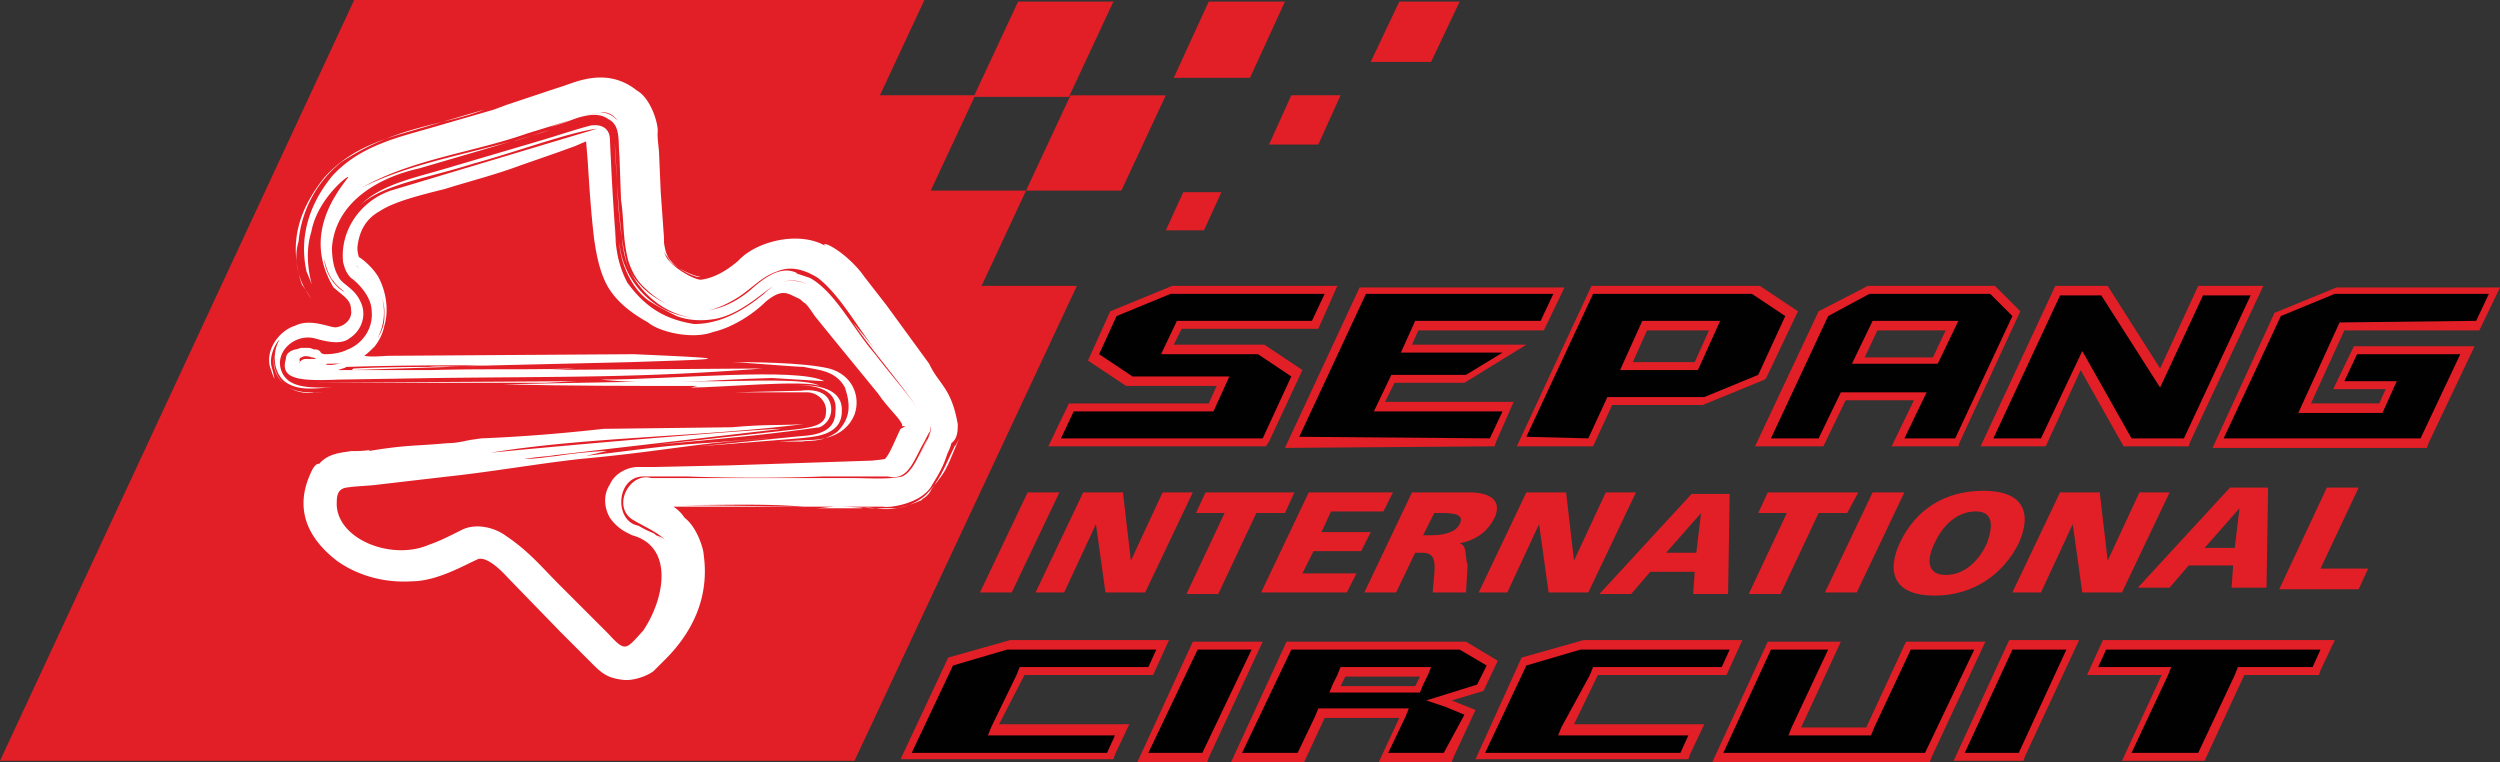
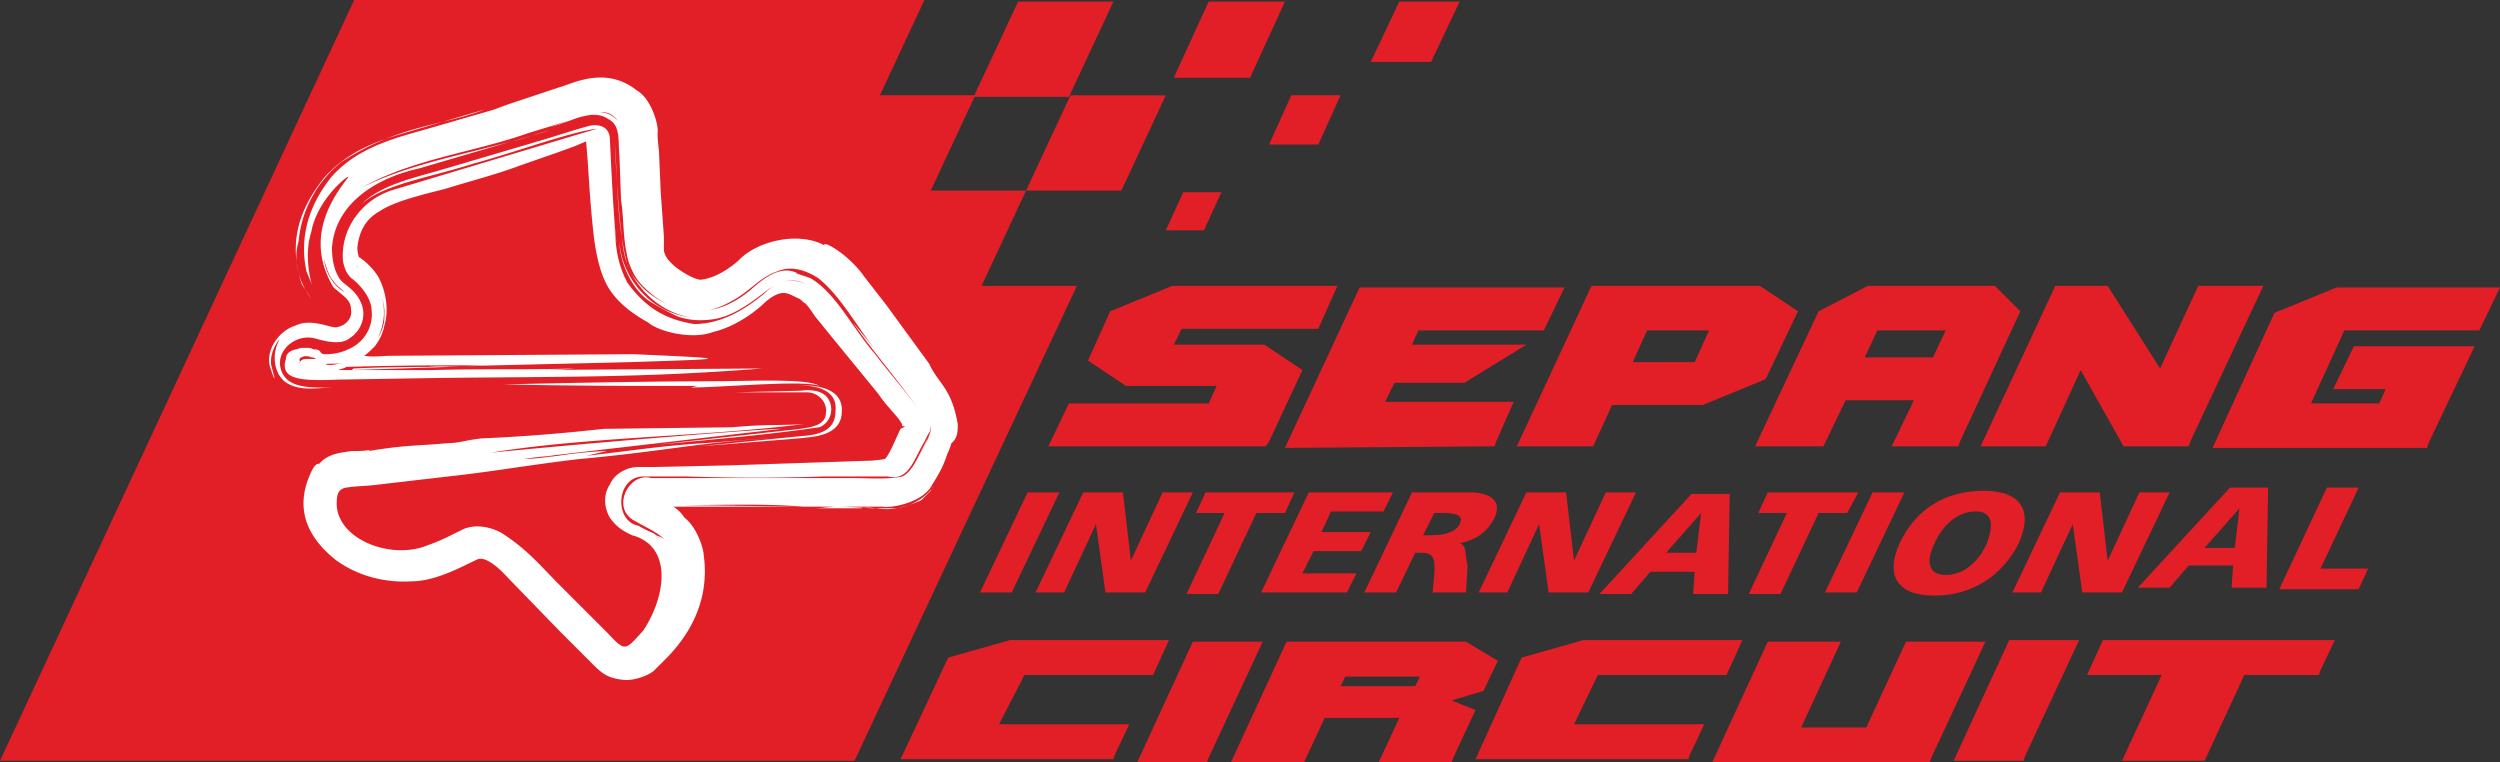
<svg xmlns="http://www.w3.org/2000/svg" viewBox="0 0 157.4 48">
  <rect x="0" y="0" width="157.4" height="48" fill="#333333" stroke="none" />
  <path d="M70.1.1h-6l-2.8 6h6zM64.6 12h6l2.8-6h-6zM76.1.1l-2.2 4.8h4.8L80.9.1zm12 0-1.8 3.8h3.8L91.9.1zm-8.2 9H83L84.4 6h-3.1zm-6.5 5.4h2.4l1.1-2.4h-2.4zM61.4 6h-6l2.8-6H22.3L0 47.9h53.8l14-29.9h-6l2.8-6h-6zm3.3 25-3 6.3h2l3-6.3zm8.5 0-2 4.3-.5-4.3h-2.5l-3 6.3H67l2-4.3.6 4.3h2.5l3-6.3zm8.3 0h-5.6l-.6 1.3h1.8l-2.4 5.1h2l2.4-5.1h1.8zm4.2 3.7.6-1.2h-3.1l.6-1.3h3.3l.6-1.2h-5.3l-3 6.3h5.4l.6-1.2H82l.7-1.4zm6.2-.5c1.1-.2 1.8-.8 2.2-1.6.5-1.1-.3-1.6-1.6-1.6h-3.6l-3 6.3h2l1.2-2.5h.4c.7 0 .9.3.8 1.4l-.1 1.1h2.1l.1-1.7c-.2-.7 0-1.2-.5-1.4m-1.8-.5h-.5l.7-1.4h.5c.8 0 1.4.1 1.1.7s-1.2.7-1.8.7m11-2.7-2 4.3-.5-4.3h-2.5l-3 6.3h1.8l2-4.3.6 4.3h2.5l3-6.3zm-.4 6.4h2l1.2-1.4h2.8l-.1 1.4h2.2l.1-6.3h-2.4zm6.4-5.1-.3 2.5h-1.9zM117 31h-5.7l-.6 1.3h1.8l-2.4 5.1h2l2.4-5.1h1.8zm.9 0-3 6.3h2l3-6.3zm7-.1c-2.5 0-4.3 1.2-5.3 3.3-.9 2-.2 3.3 2.2 3.3s4.3-1.3 5.3-3.3c.9-2 .2-3.3-2.2-3.3m.2 3.3c-.5 1.1-1.4 2-2.6 2s-1.2-1-.7-2c.5-1.1 1.4-2 2.6-2 1.1 0 1.1.9.7 2m9.6-3.2-2 4.3-.5-4.3h-2.5l-3 6.3h1.8l2-4.3.6 4.3h2.5l3-6.3zm-.1 6h2l1.2-1.4h2.8l-.1 1.4h2.2l.1-6.3h-2.4zm6.4-5-.3 2.5h-1.9zm5.1 3.8 2.4-5.1h-2l-3 6.4h5l.6-1.3zm-54.7 8.3 2-.6.9-1.9-2-1.2H81L77.5 48h4.6l1.3-2.8h4.7L86.8 48h4.6l.1-.3 1.4-3zm-2.3-.9h-4.7l.3-.6h4.7zm-14-2.8L71.6 48H76l.1-.3 3.4-7.3zm-10.6 2.1h8.1l1-2.2h-10l-3.9 1.1-3 6.4h13.4l.1-.3.9-1.9h-8.2zm55.5-2.1-2.5 5.4h-4.1l2.5-5.4h-4.6l-3.5 7.6h13.7l.1-.3 3.4-7.3zm11.4 2.1h4.7l-2.5 5.4h5.2l2.5-5.4h4.7l.1-.3.9-1.9h-14.6zm-30.8 0h8.1l1-2.2h-10l-3.9 1.1-2.9 6.4h13.4l.1-.3.9-1.9h-8.2zm22.4 5.4h4.4l.1-.3 3.4-7.3h-4.4zm22.5-22.5 2.1-4.6h8.5l1.3-2.7h-10.3l-3.9 1.6-3.9 8.5h13.5l.1-.3 2.9-6.1h-7.6l-1.3 2.7h3.3l-.4.9zm-45.2 2.7 1.2-2.6h5.7l3.9-1.6.1-.1 2-4.2-2.4-1.6h-10.6l-4.7 10.1zm3.4-7.3h3.9l-.9 2h-3.9zm11.1 7.3 1.4-2.9h4.3l-1.4 2.9h4.2l.1-.3 3.8-8.2-1.6-1.6h-8l-3.1 1.6-4 8.5zm3.4-7.3h4.3l-.8 1.7h-4.3zm19.6 7.3.1-.3 4.6-9.8h-4.1l-2.4 5.2-3.3-5.2h-3.3l-4.7 10.1h4.1l2.2-4.8 2.7 4.8zm-43.7 0 .1-.3 1.1-2.5h-8.1l.6-1.2h4.4l3.9-2.4h-7.2l.4-.9h7.9l1.3-2.7H85.6l-4.7 10.1zm-14.2-.3 2.1-4.5-2.4-1.6h-5.7l.5-1H83l1.2-2.7H73.8l-3.9 1.6-1.4 3.1 2.4 1.6h5.7l-.5 1.1h-8.8L66 28.1h13.7z" fill="#e21f26" />
-   <path d="m114.5 27.6 1.4-2.9h5.4l-1.4 2.9h3.2l3.6-7.7-1.4-1.4h-7.6l-2.6 1.4-3.6 7.7zm3.4-7.4h5.4l-1.3 2.7h-5.4zM100 27.6l1.2-2.6h6.1l3.4-1.4 1.7-3.7-2.1-1.4h-10l-4.2 9zm3.4-7.4h4.9l-1.4 3.1H102zm52.5 0 .8-1.7H147l-3.4 1.4-3.6 7.7h12.4l2.5-5.3h-6.5l-.8 1.7h3.3l-.9 2h-5.3l2.6-5.7zm-74.6 3.5-2.1-1.4h-6.1l1-2.1h8.5l.8-1.7h-9.7l-3.4 1.4-1.1 2.4 2.1 1.4h6.1l-1 2.2h-8.8l-.8 1.7h12.7zm12.5 3.9.8-1.7h-8.1l1.1-2.3h4.7l2.3-1.4h-6.4l.9-2H97l.8-1.7H86l-4.2 9zm43.7 0 4.2-9h-3l-2.7 5.8-3.7-5.8h-2.6l-4.2 9h3l2.6-5.5 3.1 5.5zM75.4 40.9l-3.1 6.5h3.4l3.1-6.5zm24.7 1.6.2-.5h8.1l.5-1.1h-9.4l-3.4 1-2.6 5.5h12.3l.5-1.1h-8.2l.2-.5zm20.2-1.6-2.3 4.9-.2.5h-5.2l.2-.5 2.3-4.9h-3.6l-3 6.5h12.7l3.1-6.5zm11.8 1.1h4.6l-.2.5-2.3 4.9h4.2l2.3-4.9.2-.5h4.7l.5-1.1h-13.5zm-50.8-1.1-3.1 6.5h3.5l1.1-2.3.2-.5h5.7l-.2.5-1.1 2.3h3.5l1.3-2.4-1.2-.5-1.2-.4 1.6-.5 1.6-.5.6-1.2-1.7-1zm8.6 1.6-.3.6-.2.5h-5.7l.2-.5.3-.6.2-.5h5.7zm-25.9 0 .2-.5h8.1l.5-1.1h-9.4l-3.4 1-2.6 5.5h12.3l.5-1.1h-8l.2-.5zm59.7 4.9h3.4l3-6.5h-3.4z" fill="#010101" />
  <g fill="#fff">
-     <path d="m39.3 8.9.3 3.6zm-3 15.1-1.9.1H19.9zm23.8 4.1c.1-.1.1-.1.3-.5-.9 2-.6 1.9-2.4 3.9l.5-.5c.9-1.2 1.1-1.9 1.6-2.9m-18-11.8c-.2-.3-.4-.5-.4-.7l-.3-5.6c-.1-.4-.1-.9-.2-1.8-.1-1-.6-1.9-1.4-2.5q.75.6 1.2 1.5l.3 1.1v.5l.1 1.8.3 3.6c.1 1.4.2 1.9.6 2.3.3.4 1.6 1.1 1.8.9-.2.1-1.8-.6-2-1.1" />
    <path d="M38.7 9.1c0-.3-.1-.6-.1-.9 0 .3.1.6.1.9m-4.1-.9c-.8.2-1.5.5-2.3.7zm25.7 18.5c-.4-2.3-1.2-2.5-1.8-3.8l-2.7-3.7-1.4-1.8c-.4-.6-1.4-1.6-2.3-2-.4-.1-.1.1-.1.1-1.7-1-4.4-.3-5.5.9-.8.7-1.6 1.1-2.3 1.2-.3.1-1.4-.5-1.9-1-.2-.2-.4-.4-.5-.8v-.9l-.2-2.8-.1-2.3c0-.4-.1-.9-.1-1.4.1-.5-.4-2.2-1.3-2.7-2-1.6-4.1-.4-4.9-.2l-3.3 1.1-.8.3L27.3 8c-2 .6-4.6 1.1-6.4 3.1-1.7 2.1-2 4.2-1.6 6 .9 2.1-.4-.3.3-2.5.4-2.2 2.6-3.8 2.3-3.4-1.1 1.4-2.7 3.9-.9 6.9.7.6 1.1.8 1.1 1.4.1.5-.3 1-.9 1.1-.3.1-1.6-.6-2.6-.1-1 .3-1.9 1.5-1.6 2.6.4 1.2.3.7.1 0-.2-.8.4-1.7.5-1.7-.4.6-.5 1.9.3 2.6.9.7 2.1.4 3.1.4-1.4 0-2.9.1-3.3-1.1s.9-2.3 2.1-2c.4.1 1.6.5 2.2 0 .8-.5 1.1-1.5.7-2.3-.4-.9-1.2-1.1-1.4-1.6-.3-.5-.4-1.2-.4-1.8.2-2.8 2.8-4.4 5.5-5l5.8-1.7c-3.3.9-6.6 1.5-9.4 2.9 3.2-1.8 7-2.2 10.4-3.4l2.6-.8c.9-.3 1.8-.6 2.5-.1.8.4.6 1.4.7 2.3l.1 2.8c.3 1.8-.1 4.3 1.7 5.7.8.6 1.7 1.2 2.8 1.3s2.1-.4 2.9-.9c.9-.6 1.5-1.3 2.4-1.6.9-.4 1.8-.1 2.6.4 1.4 1.1 2.4 3 3.6 4.5l-1.4-1.7c1.3 1.9 3 3.8 4.2 5.6-.8-1.2-1.9-2.4-2.8-3.6-1.4-1.6-2.5-3.9-4.1-4.8l-.9-.3h.1c-1-.5-2 .2-3 1.1-1.1.9-2.6 1.6-4.2 1.1-1.4-.5-2.7-1.4-3.2-2.8-.4-1.4-.4-2.8-.5-4.2-.2-1.5 0-3.5-.5-4.7-.9-1.2-2.7-.1-4.2.3 1.4-.3 3-1.4 3.9-.5.8.7.4 2.7.6 4.1.1 1.5.1 3 .4 4.6.4 1.7 1.9 2.8 3.3 3.3-1-.4-2-.9-2.7-1.8-.8-.9-.9-2.2-1-3.2-.2-1.7-.3-3.8-.4-5.5.2 2.3.1 5 .8 7.7.8 1.9 2.5 3.1 4.1 3.3-2.8-.3-4.5-2.7-4.6-4.8 0 1.2.7 2.9 1.8 3.7.6.4 1.2.7 1.8 1 .8.3 1.6.3 2.3.2 1.4-.2 2.7-1.3 3.5-1.9.9-.6 1.6-.7 2.4-.3.3.2.6.4.8.6-.2-.3-.5-.4-.8-.6-.9-.4-1.8-.3-2.7.6-1.1.9-2.6 1.9-4.4 1.9-1.9-.3-3.1-1.1-4.2-2.6-.9-1.7-.7-3.1-.9-4.4.1.6.1 1.3.2 1.9-.2-2.2-.3-4.4-.4-6.5 0-.7-.5-1-1.2-.9-.8.2-2 .6-3 .9l-6.1 1.8c-2 .6-4.1 1-5.4 2.3 1.4-1.3 4.3-1.7 7.1-2.6 2.6-.7 6.1-2 7.8-2.2l-13 3.9c-2 .7-3.2 2.6-3 4.5.1.4.2.7.5 1 .3.2 1.3 1.1 1.3 2.1.1 1-.5 2-1.5 2.4-.4.2-.9.3-1.4.3-.1 0-.2 0-.3-.1-.1-.2-.3-.2-.4-.2s-.2-.1-.4-.1H19c-.1 0-.3.1-.4.1q-.6.15-.6.6c-.4 1.3.9 1.4 3.3 1.3l6.1-.1c8.1-.1 12.9 0 20.6-.6l-15.2.1c1 0 2.2 0 3.4-.1-3.8.1-5.2 0-9.1.1h-5.8c.2-.1.4-.1.5-.2 3.5-.1 5.4-.1 9.3-.1-1.1.1-3.5 0-4.1.1l12.7-.3c5.9-.2 7-.2.2-.5l-15.3.1c-.5 0-1.1.1-1.7 0-.1 0-.1 0-.1.1.3-.2.6-.5.8-.7.3-.4.5-.8.6-1.3.3-1 .1-2.2-.4-3.1-.5-.8-1.3-1.3-1.2-1.2 0 0-.1-.3-.1-.6.1-1 .5-1.8 1.4-2.3.9-.6 2.5-1 4.1-1.4 1.6-.5 3.2-.9 4.8-1.5l2.3-.8 1.1-.4.7-.3.1 1.2c.1 1.6.2 3.2.4 4.9.1.7.3 2.1.9 3.1s1.6 1.7 2.5 2.2c.7.6 2.8 1.1 4.1.6 1.3-.3 2.6-1.2 3.3-1.9 1.1-.9 1.4-.5 2.1-.2.2.1.2.2.4.3.2.2.4.5.6.8l1.3 1.6 2.7 3.3c.4.6.9 1.1 1.3 1.6.2.3.2.3.2.4-.1.1.5-.1-.1.2-.3.6-.6 1.4-.9 1.8-.1.1.1.1-.9.2l-9 .3-4.6.1h-1.1c-.7 0-1.5.4-1.8 1.1-.4.6-.4 1.4 0 2.1.5.7 1 .9 1.4 1.1 2.6.7 2.1 3.9.7 6-1.1 1.2-1.1 1.4-2.2.2l-3.1-3.1c-1.1-1.1-1.9-2.1-3.4-3.1-.7-.5-1.9-.8-2.8-.3-.8.4-1.4.7-2 .9-2.3 1-5.7-.3-5.8-2.5 0-.5 0-1 .6-1.1s1.4-.1 2.1-.2l4.3-.5c2.8-.3 5.6-.8 8.3-1.1 5.4-.5 7.2-1 11.9-1.3-.4 0-3.8.3-4.1.3-2.9.2-3.9.4-7.4.8l1.3-.3c-.5 0-1.8.1-3.1.3-.8.1-1.6.2-2.1.2.6-.1 1.4-.2 2.1-.2-.7 0-.7 0-1.4.1L49.2 27c-1.2 0-11.1.8-18.3 1.5 6.1-1 13.4-1 19.7-1.8-1.5.1-2.3 0-4.5.2L38 27c-2.7.3-5.2.5-7.7.6l-.7.1c-.5.1-.9.2-1.4.2-2.2.2-2.6.1-5 .5 0 0 .1-.1.2-.1-.4.1-.9.1-1.3.1-.5.1-1.4.1-2 .8-.1 0-.2 0-.4.3-1.3 2.5-.3 4.4 1.5 5.8 1.4 1 3.1 1.4 4.7 1.3 1.6 0 3.3-1 4.2-1.4.3-.1.9.1 1.9 1.2l3.3 3.4 1.4 1.4.7.7c.6.6 1 .8 1.8.9.7.1 1.7-.3 2-.6l.7-.7c1.6-1.6 2.8-3.8 2.4-6.6 0-.3-.4-1.7-1.2-2.3-.2-.3-.4-.5-.7-.7h13.2c.4.1 2.5-.2 3.1-1.4.5-.8.7-1.2.9-1.8.1-.3.2-.4.3-.8.4-.3.4-.8.4-1.2m-39.3-9c.2.3.5.5.7.7-.7-.4-1.2-1.2-1.3-2.1v-.1.1c.1.4.3 1.1.6 1.4M38.9 7.6c-.3-.3-.6-.5-1-.5h-.1c.4-.1.8.1 1.1.5m-20 15.2q0 .15 0 0c-.1.1-.1 0 0 0-.1-.2 0-.3.1-.3.1-.1.4-.1.6 0 .2 0 .3.1.3.1h-.6c-.1 0-.3 0-.4.2m9.4.3-6.2.2c.1 0 .1-.1.2-.1 2-.1 4.1-.1 6-.1m-3.9-10.3c-.4.2-1.1.5-1.6 1.4-.4.8-.5 1.7-.4 2.5.1.1 1.9 1.3 1.8 3.1.1 1.5-1.5 3-2.9 3.1-.4.1-.6.1-1.1 0-.2-.1-.4-.1-.7-.2-.1 0 0-.1.1 0 .3.1.6.1.9.2.6 0 1 0 1.5-.1 2.1-.6 2.9-3.6 1.4-5.2-.2-.2-.7-.7-.9-.8l-.1-.1c0-.5-.1-1.2.5-2.5.7-1.5 3.9-2.1 3.9-2.1-1 .1-1.8.4-2.4.7m18.5 19c2.8 0 5.2-.1 7.7.1zm4.4-1.7H41c-1.3-.4-2.5 1.7-1.2 2.6 1 .6 1.9.9 2.4 1.7-.3-.5-.6-.6-.9-.7.3.2.6.5.8.8.5.8.5 2.2.3 3.2.2-1 .3-2.4-.3-3.2-.2-.4-.6-.6-.9-.9-.2-.1-.5-.2-1-.5-1.6-.3-1.4-3.2.4-3.1h2.7c2.9.1 5.8.1 8.5 0h4.1c1.3.3 1.6-1 2.3-2.2.5-1 .4-.7.2-.2.1-.3.2-.5.2-.8.1.5-.4 1.2-.7 1.9.1-.3.4-.8.5-1.1-.5.9-.9 2.1-1.6 2.4-.9.2-2.1.1-3.1.1zm11.3.8-.6.6c-2.3 1-2.7.3-3.8.5h-2.9c.5 0 .9-.1 1.4-.1 1.1 0 1.7.1 2.4.1h1.2c.6 0 1.8-.4 2.5-1.4 0 0-.1.1-.2.3m-8.2-13.8c.1 0 .1 0 .2.1-.1-.1-.1-.1-.2-.1m-30.8 1.7-.6-.9c-.9-2.7-.1-4.8 1.4-6.7C22 9.4 24 8.8 25.7 8.3l4.8-1.4c-2.6 1-5.5 1-9 3.3a7.2 7.2 0 0 0-2.7 5c-.4 1.3.1 2.7.8 3.6" />
-     <path d="M58.6 30.9c-.1.2-.3.4-.5.5zm-38.7-6.2h.6c-.8 0-1.6.1-2.3-.3s-1.1-1.3-.9-2.1c-.4 1.5 1.1 2.7 2.6 2.4m30.6 3.1c.4-.1 1.2.1 2.2-.6.8-.8.9-1.6.5-2.8-.6-1.1-1.7-1.1-2.6-1.3-.5 0-4-.3-4.5-.3 1 0 4.4 0 6.1.4 1.5.4 2 1.8 1.6 2.9-.6 1.5-2.3 1.6-2.8 1.6l-2 .1zm1.4-3.8-3.3-.2c-4.1.1-6.6.5-10.8.1 4.5 0 12.4-.8 14.1.1" />
    <path d="M45.4 24h.2c-4.6 0-9.4.1-13.9.2 4.1.1 8.2.1 12.2.1l-.4.1c1.8 0 7.2-.5 8.1-.1-.7-.5-4.6-.3-6.2-.3m4.6.3c.8-.1 3.1-.1 3 1.6 0 1.6-1.9 1.6-2.7 1.7l-6.3.5 6-.6c.8-.1 2.6 0 2.6-1.6.2-1.6-1.8-1.7-2.6-1.6m-29.4-1.7c-.8 0-1.4 0-1.6.1-.1 0-.3.4.2.4h1c.1 0 .6-.2.4-.5" />
    <path d="m46.3 24.7 4.1-.1c.7-.1 1.5 0 1.8.6s.1 1.4-.6 1.7c-3.5.5-7 .8-10.3 1.1l9.1-1c.6-.1 1.6-.2 1.6-1 .1-.7-.5-1.3-1.2-1.3z" />
  </g>
</svg>